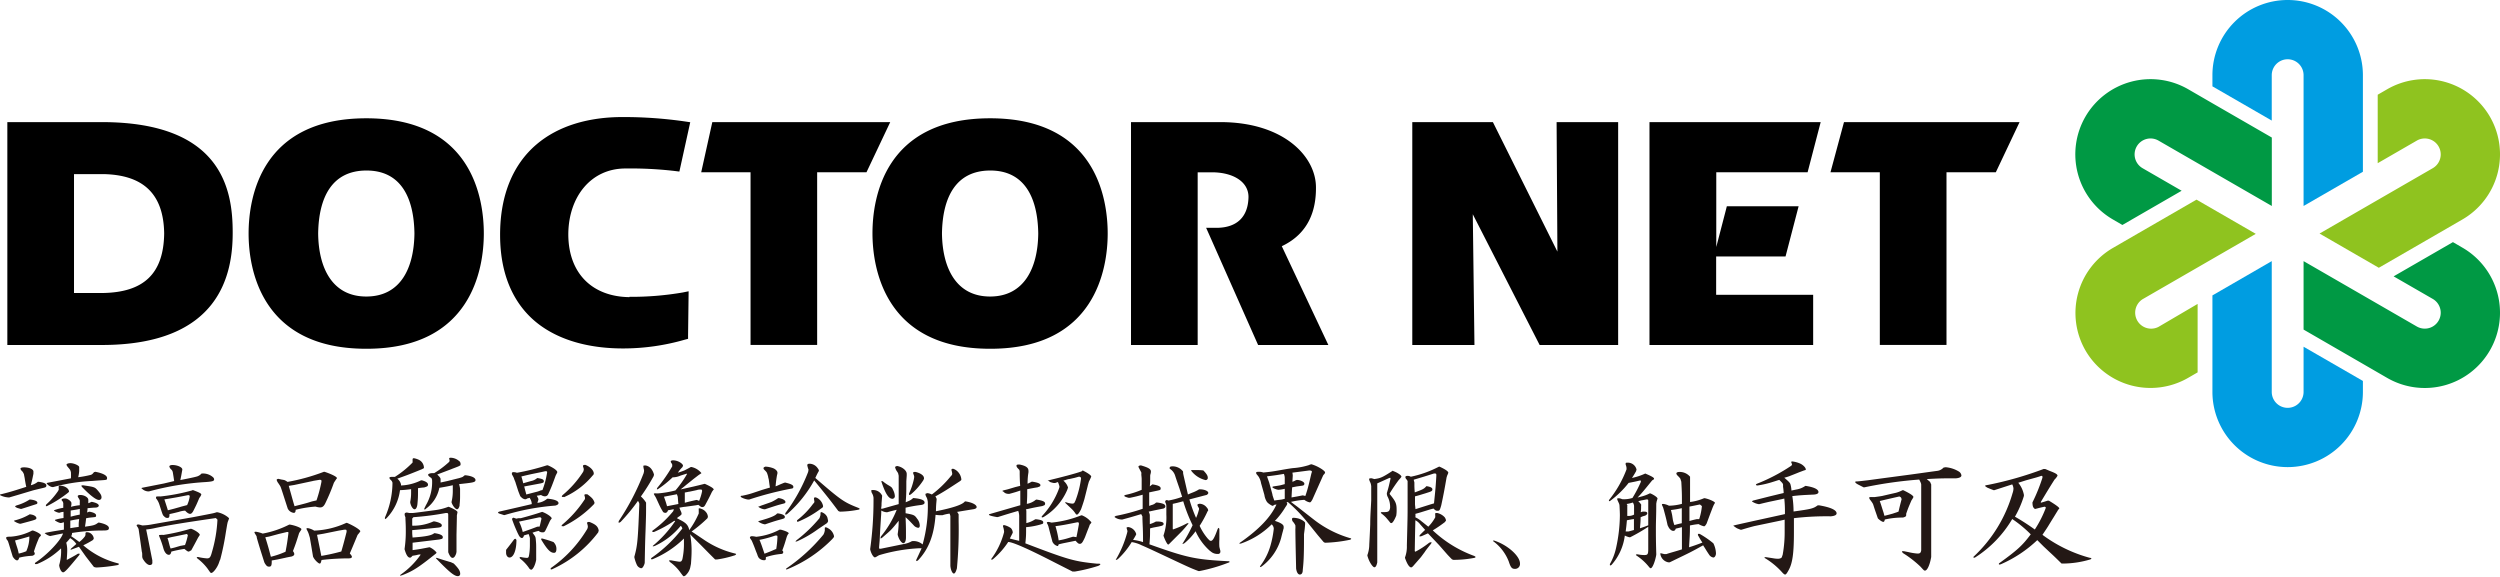
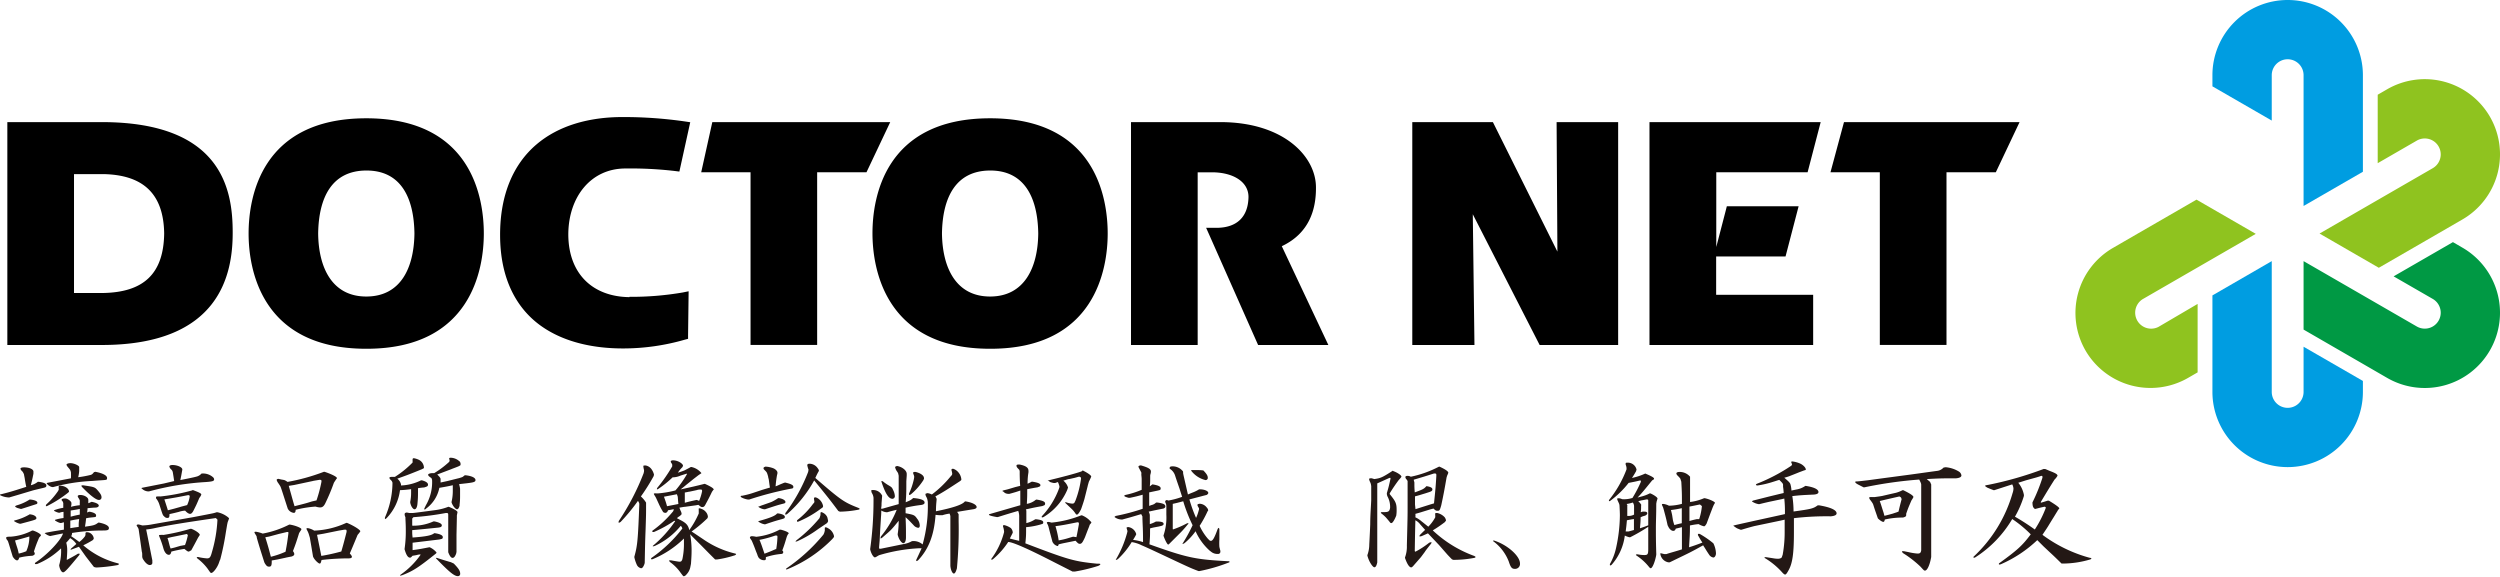
<svg xmlns="http://www.w3.org/2000/svg" viewBox="0 0 405.37 93.48">
  <defs>
    <style>.cls-1{fill:#231815;}.cls-2{fill:#009de1;}.cls-3{fill:#094;}.cls-4{fill:#8fc31f;}</style>
  </defs>
  <title>アセット 1ch</title>
  <g id="レイヤー_2" data-name="レイヤー 2">
    <g id="レイヤー_1-2" data-name="レイヤー 1">
      <path class="cls-1" d="M5.42,76.82c-.2,1-.24,1.14-.42,1.86a2.9,2.9,0,0,0,1.14-.56h.12c.88.12,1.26.3,1.26.6s-.2.32-.62.42c-.92.22-1.52.36-1.76.44L3,80.22l-1.5.44H1.4a3.4,3.4,0,0,1-1-.2c-.3-.12-.4-.16-.4-.22s.1-.1.26-.12c1.44-.36,2-.54,4-1.18-.08-.34-.12-.58-.14-.68l-.1-.6c0-.1-.08-.42-.14-.78l-.12-.24a1.14,1.14,0,0,0-.26-.32A.6.6,0,0,1,3.32,76c0-.14.22-.22.58-.22.84,0,1.52.3,1.52.68Zm.92,10.36c-.44,1.06-.5,1.22-.84,2.24a.83.83,0,0,1,.14.36c0,.14-.14.26-.42.34a10.83,10.83,0,0,0-2.1.3c-.1.34-.2.44-.36.44s-.44-.18-.7-.62l-.24-.78-.4-1.32-.12-.36a1.15,1.15,0,0,0-.16-.24A.57.57,0,0,1,1,87.22c0-.16.16-.2.74-.2a8.82,8.82,0,0,0,3.48-1h.12c.6.18,1.3.58,1.3.78,0,0,0,.06-.18.24ZM5,83.42c.5.06.9.32.9.58s-.06.26-2.54.92H3.2a2.85,2.85,0,0,1-.82-.36c-.1-.06-.12-.08-.12-.1a.44.44,0,0,1,.14-.08,8.92,8.92,0,0,0,2.44-1ZM4.72,87c-1.22.36-1.46.42-2.28.64.12.46.26.88.3,1s.14.44.16.52l.14.6a6.72,6.72,0,0,0,1.22-.38A5.66,5.66,0,0,0,4.76,87Zm.18-6c.68.06,1.16.26,1.16.5s-.12.22-.34.3c-1.08.34-1.22.4-2.26.72h-.1l-.5-.14c-.26-.1-.4-.2-.4-.26s.06-.1.26-.18a7.78,7.78,0,0,0,2.08-.94Zm6.6,1.18a8.69,8.69,0,0,1,1.44-.26,4.88,4.88,0,0,1,0-.52v-.22c0-.06-.06-.2-.16-.36a.93.93,0,0,1-.18-.36c0-.12.16-.2.42-.2.66,0,1.34.42,1.3.82l0,.44,0,.08a5.44,5.44,0,0,0,.5-.22h.1c.7.14,1.1.36,1.1.62a.32.32,0,0,1-.22.24c-.14.06-.14.06-.68.08l-.92.08a4.7,4.7,0,0,1-.08.7l.3-.12h.16c.7.14,1,.34,1,.6s-.1.24-.32.28c0,0,0,0-.6.06a5.63,5.63,0,0,0-.7.12c-.06.64-.08.74-.18,1.36,1.42-.2,1.6-.24,2.16-.66l.14,0c1,.2,1.58.52,1.58.88s-.28.4-1.08.4a31.08,31.08,0,0,0-4.9.4.85.85,0,0,1-.14.52c.62.42.7.48,1.32.94a4.25,4.25,0,0,0,.9-.9l.1-.22c0-.12,0-.22,0-.26s0-.2.2-.2a1.06,1.06,0,0,1,.84.36,1.1,1.1,0,0,1,.3.62.28.28,0,0,1-.06.18l-.1.12a14.94,14.94,0,0,1-1.54.84,13.65,13.65,0,0,0,5.62,2.92c.1,0,.16.1.16.14s-.12.14-.28.16a26.57,26.57,0,0,1-3.36.38,1.3,1.3,0,0,1-.42-.1l-1.3-1.68L12.8,88.66l-.6.22-.54.2a.52.52,0,0,1-.22.06,0,0,0,0,1,0,0,.35.35,0,0,1,.12-.22c.38-.32.44-.38.82-.72a3.3,3.3,0,0,0-1-.94c-.28.34-.32.4-.64.74a4.38,4.38,0,0,1,.16,1.1c0,.24,0,.68-.08,1.66l.08,0,.44-.24.3-.16c.54-.3.58-.32,1-.58a1,1,0,0,1,.22,0,.05.05,0,0,1,.06.06.45.45,0,0,1-.1.2c-1.84,2.24-2.32,2.76-2.58,2.76s-.54-.46-.64-1.08v-.1a8.23,8.23,0,0,0,.3-2.7A12.3,12.3,0,0,1,6,91.46a1.38,1.38,0,0,1-.26,0c-.06,0-.08,0-.08-.06a.4.4,0,0,1,.06-.16c2-1.32,4.16-3.64,4.5-4.74-1,.18-1.1.22-2.1.42a2.56,2.56,0,0,1-.5-.2L7.3,86.5l-.06-.06,0,0s0,0,.2-.06c1.34-.26,1.54-.28,2.92-.5v-1.2l-.42.12H9.76A2.63,2.63,0,0,1,9,84.44c-.06,0-.08-.06-.08-.1s0-.06.24-.12A6.73,6.73,0,0,1,10.3,84V83a1.84,1.84,0,0,0-.64.14H9.54a2.42,2.42,0,0,1-.68-.26c-.06,0-.1-.08-.1-.1s.06-.08.34-.16a7,7,0,0,1,1.16-.28l0-.48,0-.26a1,1,0,0,0-.08-.26L10,81.12A.51.51,0,0,1,10,81c0-.1.26-.18.58-.18s.94.4,1,.72l0,.3ZM11,79.92A19.41,19.41,0,0,1,7.74,82a.57.57,0,0,1-.24.08.05.05,0,0,1-.06-.06.38.38,0,0,1,.08-.24A11.93,11.93,0,0,0,9.4,79.64l.12-.22a.22.22,0,0,0,0-.12l0-.16a1.93,1.93,0,0,1,0-.24c0-.1.08-.14.28-.14.68,0,1.38.46,1.38.92a.12.12,0,0,1,0,.08ZM7.58,78.34s0,0,.14-.06l3.78-.72a8.7,8.7,0,0,0,0-1l-.06-.2a1.05,1.05,0,0,0-.2-.34l-.28-.34a.89.89,0,0,1-.18-.32c0-.14.28-.26.64-.26.56,0,1.42.38,1.42.64,0,0,0,.16,0,.34l0,.3a6,6,0,0,1-.16,1A17.14,17.14,0,0,0,14.72,77c.22-.08.28-.14.52-.44l.22-.06c1.16.22,1.9.58,1.9,1s0,.28-2.32.48a29.08,29.08,0,0,0-6.42,1H8.46a1.57,1.57,0,0,1-.8-.48s-.1-.08-.08-.08Zm3.82,7.3c.62-.1.72-.12,1.36-.2,0-.6,0-.66.08-1.28-.68.1-.78.12-1.44.26v1.22Zm1.54-3.12c-.56.12-.7.14-1.48.26,0,.48,0,.54,0,1,.68-.18.78-.2,1.48-.34l0-.46Zm.26-3.74c0-.06.06-.08.16-.08a.77.77,0,0,1,.18,0c1.78.26,1.84.28,2.32.84s.6.8.6,1.1a.4.4,0,0,1-.46.42c-.42,0-1.46-.8-2.6-2A.58.58,0,0,1,13.2,78.78Z" />
      <path class="cls-1" d="M35,84c-5.5.8-7.5,1.14-9.66,1.58a12.8,12.8,0,0,1-1.64.28c.32,1.52.54,2.7,1,5l0,.22a.83.83,0,0,1,0,.2c0,.2-.16.34-.42.34s-.66-.28-1-.82a1,1,0,0,1-.22-.56c0-.4,0-.64-.06-.76l-.28-2-.24-1.66a1.37,1.37,0,0,0-.2-.4c-.12-.18-.12-.18-.12-.24s.08-.14.3-.14a4.34,4.34,0,0,1,.6.16A9.85,9.85,0,0,0,24.8,85l6.5-1.14c2-.38,3-.58,3.18-.62a4.73,4.73,0,0,0,.64-.18h.14a4.08,4.08,0,0,1,1.7.8c.12.1.2.2.18.22l-.22.58-.08.36-.2,1.18a42.07,42.07,0,0,1-.92,4.5l-.08.16-.14.4c-.26.76-.92,1.64-1.24,1.64-.12,0-.12,0-.62-.72a8.26,8.26,0,0,0-1.6-1.6.6.6,0,0,1-.14-.18c0-.06.08-.08.24-.08a8.83,8.83,0,0,0,1.42.22c.44,0,.58-.18.8-1a22.38,22.38,0,0,0,.9-5.28Zm-5.5-7.5c-.1.58-.12.68-.26,1.34l1-.2c1.1-.22,1.58-.34,1.76-.4a1.61,1.61,0,0,0,.68-.46l.1,0a2.43,2.43,0,0,1,1.78.62.49.49,0,0,1,.16.32c0,.28-.24.36-1.32.44a45.23,45.23,0,0,0-9.24,1.52H24a1.56,1.56,0,0,1-1-.46c-.06-.06-.08-.06-.08-.08s0,0,.18-.06l3.46-.68L28.24,78c-.1-.7-.12-.8-.22-1.42l-.06-.2a1,1,0,0,0-.22-.28.91.91,0,0,1-.28-.46c0-.14.2-.24.5-.24.8,0,1.6.36,1.6.72a.15.15,0,0,1,0,.06Zm1.72,2.94c1.18.44,1.42.58,1.42.76a1.7,1.7,0,0,1-.32.54c-.42,1-.48,1.14-1,2.16-.18.3-.32.42-.5.42s-.46-.14-.8-.52A3.78,3.78,0,0,0,29,83c-.56.14-.7.18-1.52.36,0,.5-.06.62-.34.62s-.38-.1-.66-.38l-.12-.22-.16-.46-.36-1.12a3,3,0,0,0-.54-1,.45.45,0,0,1,0-.14c0-.1,0-.14.22-.16a1.43,1.43,0,0,1,.26,0,1.25,1.25,0,0,1,.24,0,31.59,31.59,0,0,0,5.2-1Zm-.34,9.86a.71.71,0,0,1-.32.14c-.1,0-.28-.12-.66-.44a21.22,21.22,0,0,0-2.12.44c-.06.36-.2.52-.4.52-.38,0-.72-.42-.9-1.1a16.15,16.15,0,0,0-.58-1.7,1.69,1.69,0,0,1-.12-.34c0-.06.08-.08.24-.08a2,2,0,0,1,.48,0,32.12,32.12,0,0,0,4.38-1l.14,0c.68.26,1.38.74,1.38,1,0,0,0,0-.26.4l-.12.22c-.42.8-.5.94-1,1.86ZM26.66,81c.1.3.3.88.56,1.74,1.06-.26,1.08-.28,1.88-.5l.32-.1.92-.24a4.73,4.73,0,0,0,.42-1.4c0-.18-.06-.18-.24-.22-1.82.36-2.08.4-3.88.7Zm3.64,5.58-1.74.36-.7.14-.7.16c.08.26.14.44.16.52l.14.54a6.3,6.3,0,0,0,.2.64c.46-.1.9-.22,1-.26l.62-.18c.1,0,.4-.08.72-.12a9.3,9.3,0,0,0,.46-1.62Z" />
      <path class="cls-1" d="M41.6,86.94s-.12-.2-.28-.46a.46.46,0,0,1-.06-.18c0-.06.08-.08.26-.08a5.45,5.45,0,0,1,1.08.3,15.67,15.67,0,0,0,4.3-1.46H47c.88.14,1.88.54,1.88.76,0,0,0,0-.12.22l-.1.14-.16.26c-.46,1.46-.52,1.68-1,2.92a.93.93,0,0,1,.22.46c0,.2-.14.32-.44.42-.46.08-.94.18-1,.2l-1.3.28-.92.16,0,.2c0,.62-.1.8-.42.8s-.44-.14-.7-.54l-.08-.16c-.6-1.9-.7-2.18-1.2-3.9Zm5.16-.56c0-.12,0-.12-.22-.12l-1.34.32L43.64,87l-.62.12c.5,1.6.56,1.86.9,3.16a13.71,13.71,0,0,0,2.38-.82c.22-1.16.3-1.66.46-2.94Zm7.38-8.1a31.79,31.79,0,0,1-1.42,3.38c-.24.46-.46.62-.84.62a2.86,2.86,0,0,1-.72-.14,18.85,18.85,0,0,0-3.22.52c0,.34-.1.5-.3.5a1.26,1.26,0,0,1-.88-.52l-.1-.16-.24-.74-.58-1.8c-.1-.3-.22-.68-.34-1l-.16-.28s-.1-.14-.2-.3a1.48,1.48,0,0,1-.28-.54c0-.08.08-.14.26-.18l.54.12a4,4,0,0,1,.5.1,3.05,3.05,0,0,1,.46.28,32.45,32.45,0,0,0,5.9-1.64h.1c1,.32,2,.8,2,1s0,0-.18.32l-.1.14Zm-2.82,2.86a22,22,0,0,0,.8-3,.88.88,0,0,0,0-.2c0-.1-.1-.14-.3-.14-.58.1-1,.16-1.12.2l-3,.64-.88.14.4,1.42c.18.66.36,1.3.54,1.88,1.42-.36,1.74-.44,2.26-.6l.58-.18Zm-1.2,5.64a3.45,3.45,0,0,0-.36-.86.53.53,0,0,1-.06-.2c0-.06,0-.08.24-.08a2.88,2.88,0,0,1,1,.4,13.73,13.73,0,0,0,5.22-1.26h.1c1.14.48,2.16,1.14,2.16,1.36a.22.22,0,0,1-.06.12c-.08.1-.14.2-.2.26l-.18.22c-.7,1.7-1.1,2.64-1.26,3,.26.3.34.44.34.56s-.14.24-.5.24a38.37,38.37,0,0,0-4.42.26c-.12.48-.16.58-.32.58s-.76-.52-1-1l-.06-.12-.28-1.68-.24-1.4Zm1.3,0,.38,1.86.3,1.5a31.3,31.3,0,0,0,3.24-.72c.14-.44.44-1.5.86-3.18,0-.34,0-.36-.34-.36l-.94.16-2.46.5-1.06.18Z" />
      <path class="cls-1" d="M68.42,76.08c-2.44,1-2.7,1.06-4,1.54a1.61,1.61,0,0,1,.6.92v.18a8,8,0,0,0,3.26-.84h.12c.68.18,1,.42,1,.7s-.18.32-.62.46a9.32,9.32,0,0,0-1,.12c0,1.36,0,1.6-.1,2.62-.06.5-.24.8-.46.8s-.56-.4-.7-1.06v-.16a7.27,7.27,0,0,0,.14-1.44c0-.12,0-.34,0-.6-.84.1-1,.12-1.8.16A8,8,0,0,1,62.7,84c-.1.1-.24.18-.28.16s0,0,0-.06a.88.88,0,0,1,0-.2,14.06,14.06,0,0,0,1.22-5.64l-.08-.2a1.45,1.45,0,0,0-.22-.26.58.58,0,0,1-.2-.32c0-.1.16-.16.46-.16.12,0,.22,0,.44,0a15.79,15.79,0,0,0,2.7-2.16L66.9,75a1.41,1.41,0,0,0,0-.24l0-.26c0-.14.08-.2.22-.2a3,3,0,0,1,.88.3,1.48,1.48,0,0,1,.74,1.2c0,.08,0,.12-.06.14Zm-1.58,8v1.16a7.92,7.92,0,0,0,3.46-.7l.12,0c.8.16,1.22.38,1.22.64s-.24.34-.68.38c-1.36.14-3.12.32-4.12.4,0,.56,0,.64.06,1.2,2.18-.16,3.08-.34,3.5-.7h.14c.86.14,1.26.34,1.26.64s-.18.28-.58.38L66.9,88c0,.58,0,.58,0,1.2.74-.1.88-.12,1.44-.22l1.26-.24h.08a3.15,3.15,0,0,1,1.1.84.28.28,0,0,1-.1.18C67.88,92,67,92.58,65.24,93.26a1.62,1.62,0,0,1-.38.08,0,0,0,0,1,0,0s0-.08.1-.16a13,13,0,0,0,3.22-3.2l0-.08c-.06,0-.28,0-.7.12l-.6.1c-.2.24-.28.3-.4.3-.34,0-.62-.44-.88-1.36V89a19,19,0,0,0,.2-2.78c0-.54,0-1-.06-2.1l0-.24a3,3,0,0,1-.12-.36.58.58,0,0,1,0-.18c0-.14.1-.2.34-.24l.4.08c.22,0,.42,0,.54,0s.24,0,3.78-.48a8.91,8.91,0,0,0,2-.52h.1c.84.34,1.44.7,1.4.88l-.1.52,0,.3-.06,2.86,0,2.76-.06.28c-.18.48-.36.68-.58.68s-.46-.28-.7-.92l0-.28V88l0-2.6V83.62c0-.4,0-.44-.38-.44a45.81,45.81,0,0,1-5.26.68Zm7.5-8.46c-.58.24-1,.38-1.12.44l-1.48.56-.84.32c.46.46.54.58.54.78l0,.44,0,.08L72.54,78l1.6-.4a5.24,5.24,0,0,0,.86-.26,3.75,3.75,0,0,0,.36-.28h.1c1,.1,1.64.4,1.64.78s-.44.42-2.66.66a5.48,5.48,0,0,1,.16.74c0,.5,0,.82,0,1.1,0,.44,0,.8-.08,1.52V82c-.1.36-.24.58-.42.58s-.64-.42-.88-1.1v-.12a7.45,7.45,0,0,0,.2-1.78c0-.18,0-.42,0-.9-1,.22-1.14.24-2.18.42a5.51,5.51,0,0,1-2.14,3.36.44.44,0,0,1-.24.16c-.06,0-.06,0-.06-.16l.26-.54a7.39,7.39,0,0,0,1-4.12l-.1-.28c-.38-.24-.54-.4-.54-.54s.34-.26.66-.26l.32,0a15.13,15.13,0,0,0,2.38-1.78l.12-.16s0,0,0-.08a.88.88,0,0,0-.06-.28.18.18,0,0,1,0-.1c0-.06.08-.1.26-.1a2.13,2.13,0,0,1,1.3.5.58.58,0,0,1,.28.52c0,.12,0,.2-.08.24Zm-.72,15.8c.74.76,1,1.16,1,1.62a.36.36,0,0,1-.38.38c-.58,0-1.36-.64-3.42-2.76a.45.45,0,0,1-.14-.2s0,0,.08,0a.62.62,0,0,1,.26.06l.94.3,1,.3c.1,0,.36.14.66.28Z" />
-       <path class="cls-1" d="M88.8,75.44c.84.34,1.56.84,1.56,1.1,0,.08,0,.08-.16.38l-.1.2c-.52,1.44-.74,2-1.14,2.86-.14.36-.32.5-.64.5a1.29,1.29,0,0,1-.6-.22,4.89,4.89,0,0,1-.68.12c.24.44.26.5.26.6s-.06.2-.16.56a2.87,2.87,0,0,0,1.52-.62l.1-.06c1.16.1,1.8.36,1.8.72,0,.18-.16.3-.52.4a38.45,38.45,0,0,0-8.22,1.54h-.1l-.5-.16c-.28-.08-.46-.16-.46-.24s.06-.1.18-.16c3.14-.72,3.6-.82,5.28-1.22a1.43,1.43,0,0,0-.12-.6c0-.06-.06-.14-.12-.24l-.08-.18-.4.1a.64.64,0,0,1-.34.14,1.07,1.07,0,0,1-.64-.34l-.16-.16c-.18-.46-.32-.8-.36-.94l-.4-1.24c0-.08-.12-.3-.24-.64a1.39,1.39,0,0,0-.1-.26l-.16-.3a.87.87,0,0,1-.1-.2c0-.26,0-.28.22-.32a1.58,1.58,0,0,1,.6.1,36.91,36.91,0,0,0,4.82-1.2ZM82.12,89.08c.58-.74.68-.86,1.24-1.62a.56.56,0,0,1,.18-.1c.06,0,.12.06.2.2,0,1.7-.48,2.84-1.12,2.84-.32,0-.56-.34-.56-.76,0-.12,0-.3,0-.48ZM87.92,83c.74.26,1.54.82,1.54,1.06,0,0,0,0-.22.3l-.08.14c-.26.56-.32.7-.7,1.48-.16.3-.24.34-.52.34a.89.89,0,0,1-.6-.24,8,8,0,0,0-1,.3c.48.62.5.66.54,1.14s.06.64.06,1.26v2c-.16.88-.54,1.6-.82,1.6a.58.58,0,0,1-.28-.18,6.74,6.74,0,0,0-1.5-1.62.56.56,0,0,1-.1-.18s.08-.08.2-.08a5.85,5.85,0,0,0,1,.14.28.28,0,0,0,.3-.24l.06-.28a9.31,9.31,0,0,0,.12-1.52c0-.26,0-.66,0-1.18a4.83,4.83,0,0,0-.2-.64c-.38.1-.44.12-.76.22-.08.3-.2.42-.34.42s-.36-.16-.5-.44l-.2-.4c-.36-.8-.54-1.22-.88-2.16,0-.18,0-.2.22-.3l.46.16a3.45,3.45,0,0,1,.42-.08l.32,0c1.06-.28,2.18-.6,3.38-1Zm-.42,2.38c.14-.56.16-.66.3-1.28-.08-.2-.1-.22-.36-.22l-3.28.7a7.61,7.61,0,0,1,.6,1.68c1.26-.44,1.54-.54,2.36-.86Zm.2-5.86a1.22,1.22,0,0,1,.26-.06,13.72,13.72,0,0,0,.76-2.9c-.06-.16-.08-.16-.28-.16l-.72.16-1.56.32c-.26.06-.82.18-1.62.38.16.52.18.6.3,1.1L86.1,78a2.07,2.07,0,0,0,1-.48h.08c.76.12,1,.24,1,.5s-.14.26-.5.36L85,78.88c.16.64.18.7.34,1.3l1.54-.4a3.56,3.56,0,0,0,.78-.26ZM89.84,88a1.45,1.45,0,0,1,.38,1c0,.42-.12.64-.38.64-.6,0-1.1-.52-2.08-2.14a.3.3,0,0,1,0-.12c0-.06,0-.06.18-.06.84.24,1,.28,1.82.58ZM97,86.32a19.35,19.35,0,0,1-7.38,5.94.76.76,0,0,1-.26.08.05.05,0,0,1-.06-.06.47.47,0,0,1,0-.16,20.49,20.49,0,0,0,5.82-6.18,1,1,0,0,0,.2-.56,1.71,1.71,0,0,0-.12-.5c0-.18.06-.24.16-.24a1.2,1.2,0,0,1,.24,0c1,.4,1.36.72,1.48,1.38Zm-5.66-1a.83.83,0,0,1-.2,0c-.06,0-.08,0-.08-.06a.41.41,0,0,1,.1-.18,18.63,18.63,0,0,0,3.58-4,.45.45,0,0,0,.12-.3,1.26,1.26,0,0,0-.1-.44c0-.16.06-.2.2-.2l.26,0a5.71,5.71,0,0,1,.74.6,1.81,1.81,0,0,1,.44.76.48.48,0,0,1-.08.24A17.32,17.32,0,0,1,91.34,85.36Zm.1-4.74-.26,0c-.06,0-.08,0-.08-.06a.5.5,0,0,1,.1-.22,16.46,16.46,0,0,0,3.36-3.8,1.33,1.33,0,0,0,.1-.38,1.27,1.27,0,0,0-.12-.44c0-.26,0-.3.38-.3.78.3,1.36.9,1.36,1.4a.41.41,0,0,1-.18.32A12.61,12.61,0,0,1,91.44,80.62Z" />
      <path class="cls-1" d="M104.5,91.44c-.18.48-.34.7-.56.7a1,1,0,0,1-.68-.56,5.94,5.94,0,0,1-.4-1.2v-.12c.5-1.8.58-2.64.8-8.4l0-.2a1.2,1.2,0,0,0-.22-.44,29.58,29.58,0,0,1-2.8,3.4.71.71,0,0,1-.28.14s-.06,0-.06-.08a.53.53,0,0,1,.06-.24,39.23,39.23,0,0,0,4-7.7l.06-.26a.2.2,0,0,0,0-.08.51.51,0,0,0,0-.22,3.49,3.49,0,0,1-.1-.52c0-.14,0-.18.16-.18a1.2,1.2,0,0,1,.24,0,1.5,1.5,0,0,1,.92.6,2.5,2.5,0,0,1,.4.86V77l-.06.22a32.33,32.33,0,0,1-2.06,3.28,4.58,4.58,0,0,1,.84,1v.38c0,1.52,0,1.54-.08,4-.08,2.16-.08,2.24-.14,5.38Zm7.6-15.72a2.84,2.84,0,0,1,1.64,1l-.5.34-.78.6-1.24,1c-.06.06-.46.38-.86.7,1.9-.42,2.44-.54,3.86-.9h.08c1,.44,1.42.74,1.42.9s0,0-.1.14-.16.22-.2.3c-.38.8-.54,1.1-1.08,2.1-.14.24-.26.32-.46.32s-.26-.06-.64-.36c-.32.06-.54.1-.6.1l-1.58.22c-.14,0-.46.06-.9.14.1.26.14.36.2.5a1.26,1.26,0,0,1,.16.48.22.22,0,0,1-.08.18l-.22.2a2.48,2.48,0,0,0-.46.34l.56.3c.86.44,1.18.76,1.38,1.38l.06.26a14,14,0,0,0,1.54-2.7l0-.2v-.3a1.55,1.55,0,0,1,0-.26c0-.06,0-.08.1-.08a.6.6,0,0,1,.24.06,1.67,1.67,0,0,1,.82.54,1.32,1.32,0,0,1,.32.72.2.2,0,0,1,0,.08l-.06.2a21.07,21.07,0,0,1-2.58,2.16l.58.38,1.4.94a15.2,15.2,0,0,0,5.1,2.26c.08,0,.14.1.14.12s-.16.18-.4.22a16.46,16.46,0,0,1-2.72.62l-.28,0-1-1-1.26-1.28-1.3-1.3c-.1-.1-.38-.38-.5-.52a14.24,14.24,0,0,1,.24,2.52c0,.48,0,.94-.1,2.28l-.08.4a2.43,2.43,0,0,1-.66,1.34.75.75,0,0,1-.4.28c-.1,0-.12,0-.56-.6a7.17,7.17,0,0,0-1.64-1.66c-.12-.1-.2-.2-.2-.26s0-.06.12-.06a.75.75,0,0,1,.2,0c.66.12.76.14,1.3.22.34,0,.38-.06.52-.38a11.55,11.55,0,0,0,.26-2.38c0-.22,0-.58,0-1a15.94,15.94,0,0,1-5.1,3.36.5.5,0,0,1-.16,0c-.06,0-.08,0-.08-.06a.36.36,0,0,1,.08-.16,22.35,22.35,0,0,0,5-4.76.81.81,0,0,0-.26-.44,11.79,11.79,0,0,1-4.2,3.26,1.8,1.8,0,0,1-.32.08,0,0,0,0,1,0,0,.34.34,0,0,1,0-.1,18.79,18.79,0,0,0,3.62-4l-.14-.06a18.8,18.8,0,0,1-3.3,1.82.62.62,0,0,1-.18,0c-.06,0-.08,0-.08-.06a.82.82,0,0,1,0-.14,17.28,17.28,0,0,0,3.34-3.12.62.62,0,0,0,.12-.38c-.42.1-.5.1-.92.18-.08.26-.24.42-.44.42a.63.63,0,0,1-.36-.14l-.08-.14a10.6,10.6,0,0,1-.6-1.14l-.46-1-.1-.18a2.33,2.33,0,0,0-.16-.26.83.83,0,0,1-.1-.22c0-.06.06-.08.14-.08a1,1,0,0,1,.22,0l.36,0a16.22,16.22,0,0,0,2.78-.48,16.52,16.52,0,0,0,1.88-2.66l-.06-.06c-.44.14-.82.26-1,.32a3.22,3.22,0,0,1-1.28.28,16.44,16.44,0,0,1-2.3,1.86.55.55,0,0,1-.24.1s0,0,0-.06a.39.39,0,0,1,.06-.2A25.33,25.33,0,0,0,109,75.62l0-.26s0-.1-.14-.28a.61.61,0,0,1-.1-.26c0-.08.08-.14.3-.18a2.27,2.27,0,0,1,1.34.42c.22.16.34.32.34.44a.07.07,0,0,1,0,.06l-.1.2a5.12,5.12,0,0,0-.72.88,10.07,10.07,0,0,0,1.1-.38c.76-.4.94-.5,1-.54Zm-2.26,4.66-.08-.24-2.1.4c.26.74.3.84.5,1.54l1.14-.22.7-.14c-.06-.54-.06-.62-.1-1.16Zm3.1.68a1.81,1.81,0,0,1,.42.16,8.1,8.1,0,0,0,.48-1.54c0-.28,0-.3-.32-.3s-.5.08-.58.1l-1.12.24c-.12,0-.38.08-.78.14,0,.82,0,.92,0,1.66.84-.22,1-.26,1.82-.44Z" />
      <path class="cls-1" d="M127.3,78.24c1,.24,1.34.42,1.34.7s-.18.26-.5.32A54.14,54.14,0,0,0,121.48,81l-.18,0c-.52-.06-1.24-.36-1.2-.5s.1-.1.26-.12a13.74,13.74,0,0,0,2-.54l1.2-.4c.2-.06.64-.2,1.28-.38-.1-.62-.1-.7-.18-1.28l-.1-.4c0-.12-.08-.34-.12-.48-.12-.34-.12-.34-.54-.76a.32.32,0,0,1-.1-.22c0-.12.12-.2.34-.26a4.24,4.24,0,0,1,1.28.28c.36.16.64.46.64.68A.9.9,0,0,1,126,77a18.15,18.15,0,0,0-.24,1.86,4.47,4.47,0,0,0,.44-.18l.36-.16.54-.22Zm-.7,7.64c.76.2,1.28.44,1.28.58s0,0-.18.28l-.12.28c-.34,1.12-.38,1.3-.74,2.24.12.1.16.16.16.28s-.1.28-.3.28a11,11,0,0,0-2.52.52,1.15,1.15,0,0,1,0,.24c0,.18-.08.26-.26.26a1.16,1.16,0,0,1-.86-.36l-.1-.14-.14-.32c0-.08-.16-.42-.34-.9-.06-.18-.26-.7-.5-1.26l-.1-.22c-.28-.4-.28-.4-.28-.5s.1-.16.28-.2a4.13,4.13,0,0,1,.74.1,10.37,10.37,0,0,0,3.8-1.16Zm-.36-5.12c.64.08,1.12.36,1.12.64,0,.12-.1.22-.32.26-.92.24-1,.26-3,.92h-.1a1.9,1.9,0,0,1-1-.42l.24-.08a5.38,5.38,0,0,1,.54-.2c.78-.28,1.32-.46,1.44-.52a8.26,8.26,0,0,0,1-.58Zm-.14,2.48c.7.08,1.16.3,1.16.56s-.14.26-.42.36c-.94.26-1,.26-2.78.86H124a2.46,2.46,0,0,1-1.08-.48l.28-.1c1.72-.48,2.52-.82,2.78-1.16Zm-2.86,4.5c.26.68.26.68.42,1.16l.3.88.58-.22c.52-.2.64-.26,1.24-.52h.08a14.62,14.62,0,0,0,.2-1.9c0-.24,0-.3-.2-.3a.56.56,0,0,0-.16,0,18.22,18.22,0,0,1-2.56.7Zm7.86-11.58a4.43,4.43,0,0,1-.2-.7c0-.18.1-.26.28-.26a1,1,0,0,1,.22,0,1.64,1.64,0,0,1,1.2.74.73.73,0,0,1,.18.36.07.07,0,0,1,0,.06l-.16.28c-.2.38-.22.44-.42.86,4.2,3.64,4.62,3.92,7,4.86.12.06.2.12.2.16s-.12.12-.28.14a17.42,17.42,0,0,1-2.72.3.65.65,0,0,1-.48-.12c-1.32-1.76-1.68-2.22-3.9-4.94a20.06,20.06,0,0,1-4.32,5.4.88.88,0,0,1-.3.16s-.06,0-.06-.08a.74.74,0,0,1,0-.18,27.64,27.64,0,0,0,3.7-6.68Zm2.54,10.26.1-.36v-.3c0-.2,0-.26.14-.26a.75.75,0,0,1,.36.14,1.86,1.86,0,0,1,1,1.32.55.55,0,0,1-.16.3l-.16.18a21.6,21.6,0,0,1-7.3,4.88.25.25,0,0,1-.12,0s-.06,0-.06,0,0-.08.08-.16a28.61,28.61,0,0,0,6-5.48Zm-.66-2.7a1,1,0,0,0,.06-.44q0-.24.12-.24a.79.79,0,0,1,.28.1,1.47,1.47,0,0,1,.7.72,6.23,6.23,0,0,1,.14.62.69.69,0,0,1-.24.38l-1.34.9a18.51,18.51,0,0,1-3.42,2,.79.79,0,0,1-.28.06,0,0,0,0,1,0,0q0-.09.18-.24a23.2,23.2,0,0,0,3.7-3.56Zm-1-2.18.08-.14c-.08-.56-.08-.56-.08-.58s.06-.18.16-.18a.9.9,0,0,1,.32.08,1.87,1.87,0,0,1,1,1.34c0,.16-.08.26-.3.38a16.92,16.92,0,0,1-3.62,2.1.53.53,0,0,1-.24.06s-.06,0-.06-.08a.62.62,0,0,1,0-.16,13,13,0,0,0,2.58-2.64Z" />
      <path class="cls-1" d="M145.64,76.78a1.41,1.41,0,0,0-.18-.32,1.82,1.82,0,0,1-.32-.7c0-.08.1-.14.32-.2.82.14,1.52.7,1.56,1.22a3.76,3.76,0,0,1,0,.38l-.06.86c0,1.72,0,2-.1,3.42l.42-.18a2.17,2.17,0,0,0,.78-.5h.1c1.22.12,1.76.34,1.76.74,0,.2-.18.32-.56.38a23,23,0,0,0-2.52.44v.3c0,.2,0,.28,0,.6,1.38.26,1.46.3,1.88.9a1.85,1.85,0,0,1,.42,1.08c0,.26-.08.38-.28.38a1.19,1.19,0,0,1-.74-.44c-.76-.8-.76-.8-1.28-1.28.06,1.62.06,1.72.06,3.16v.14c0,.56-.18.92-.42.92s-.7-.5-.92-1.36v-.14a13.35,13.35,0,0,0,.16-2.14c-.62.78-.88,1.08-1.16,1.38s-.4.4-1.46,1.32a.76.76,0,0,1-.32.18s0,0,0-.08a.55.55,0,0,1,.08-.28,16.29,16.29,0,0,0,2.54-4.3c-.74.18-.84.2-1.54.4h-.1a1.94,1.94,0,0,1-.86-.28c0,.62-.06,1.1-.06,1.26l-.12,1.9-.08,1.54c0,.18-.06.7-.1,1.28,0,.2,0,.22.26.22l1.08-.22,1.56-.32,1.06-.22a3.84,3.84,0,0,0,1.38-.48l.08,0a2.21,2.21,0,0,1,1.64.54,23,23,0,0,0,.84-6.94l-.08-.4a2,2,0,0,0-.16-.38.92.92,0,0,1-.14-.42c0-.08,0-.08.32-.18a2.31,2.31,0,0,1,.72.22,17.21,17.21,0,0,0,3-2.88l.2-.22a.43.43,0,0,0,.1-.28,2.81,2.81,0,0,0-.12-.56v-.06a.15.15,0,0,1,.16-.16.5.5,0,0,1,.16,0,1.9,1.9,0,0,1,.9.7,2,2,0,0,1,.38,1,.19.19,0,0,1-.08.18l-.14.12c-2.14,1.4-2.6,1.7-4,2.48l.08.1.14.3c-.08.9-.1,1-.12,2,2.8-.56,4.32-1.08,4.7-1.6h.1c1.06.16,1.8.54,1.8.92,0,.16-.16.28-.48.34l-1.48.24-1.2.2.24.38,0,1.16a66.12,66.12,0,0,1-.28,7.62c-.16.56-.32.84-.5.84s-.48-.42-.56-1.24l0-.6v-1.3l0-4.54c0-.24,0-.72,0-1.56v-.1l-.12-.38a6,6,0,0,0-1.16.26h-.12c-.44,0-.52,0-1-.06-.24,3.32-1.12,5.56-2.84,7.38a.85.85,0,0,1-.24.12s-.06,0-.06-.18l.42-.9.46-1H149A27.44,27.44,0,0,0,142.62,90a1.94,1.94,0,0,0-.38.2,1.7,1.7,0,0,1-.36.18c-.26,0-.62-.6-.78-1.28V89a56.84,56.84,0,0,0,.54-7.8v-.46a1.75,1.75,0,0,0-.28-.82,1.09,1.09,0,0,1-.08-.34c0-.08,0-.12.16-.12a1,1,0,0,1,.22,0,1.58,1.58,0,0,1,1.38.92l-.1,1.24c0,.38,0,.44-.08.86l.24,0,1.26-.36,1.36-.38,0-1.6v-3Zm-2.7,1.32A.05.05,0,0,1,143,78a.44.44,0,0,1,.24.12,8.19,8.19,0,0,0,.68.48c.68.4.7.42.9.86a2.46,2.46,0,0,1,.28,1,.42.42,0,0,1-.38.42c-.6,0-1.1-.74-1.72-2.54A.69.69,0,0,1,142.94,78.1Zm5.3-.78a1.42,1.42,0,0,0-.16-.5,1,1,0,0,1,0-.18c0-.1.06-.12.38-.12.86.22,1.36.6,1.36,1a.22.22,0,0,1,0,.12l-.1.22a10.22,10.22,0,0,1-2,2.28.89.89,0,0,1-.24.12.07.07,0,0,1-.08-.08.5.5,0,0,1,0-.16,10.91,10.91,0,0,0,.8-2.4Z" />
      <path class="cls-1" d="M166.7,77a11.37,11.37,0,0,0-.08,1.44c.34-.16.38-.18.68-.34l.06,0c.94.14,1.34.32,1.34.56s-.14.22-.46.36c-.78.12-.9.16-1.68.3,0,1.1,0,1.26-.06,2.38a3,3,0,0,0,1.42-.64l.14-.06c1,.16,1.4.34,1.4.64s-.12.28-.46.42c-1.22.22-1.42.26-2.66.54l.08.2v.9c0,.44,0,.56,0,1.12a4.49,4.49,0,0,0,1.44-.62l.2,0c.8.1,1.1.24,1.1.5s-.12.24-.42.34a12.12,12.12,0,0,1-2.36.44c0,1.26,0,1.46-.12,2.62,7,2.68,7.94,2.94,11.62,3.3.36,0,.54,0,.54.08s-.18.24-.48.32a26.59,26.59,0,0,1-3.68.88,1.62,1.62,0,0,0-.34,0l-2.8-1.42c-4.38-2.26-6.94-3.38-7.64-3.38A12.9,12.9,0,0,1,161,90.68a1.26,1.26,0,0,1-.18.08c-.06,0-.08,0-.08-.14a12.43,12.43,0,0,0,2-4.08l.06-.22a.56.56,0,0,0,0-.22,3,3,0,0,0-.16-.72c0-.18,0-.22.1-.22a.44.44,0,0,1,.16,0,3.32,3.32,0,0,1,1,.46,1.14,1.14,0,0,1,.32.74l-.08.18-.4.78c.68.18.78.2,1.52.38,0-.92,0-1.34,0-1.86s0-1,0-2a2.48,2.48,0,0,0-.16-1c-1.5.44-1.7.5-3.3,1h-.18c-.9-.16-1.26-.28-1.26-.38s.06-.08.24-.14l4.84-1.4v-.82c0-.48,0-.74,0-1.56-.64.22-.82.28-1.78.54h-.14a1.23,1.23,0,0,1-.56-.14,2.28,2.28,0,0,1-.28-.24c-.08,0-.14-.08-.14-.1a.44.44,0,0,1,.14-.08c.4-.1.68-.16.8-.2l.94-.28c.18-.06.52-.14,1-.26-.06-.88-.06-1-.08-1.88v-.36a.72.72,0,0,0-.08-.38L165.1,76l-.16-.18a.56.56,0,0,1-.12-.3c0-.16.1-.2.5-.2,1,.2,1.44.5,1.44,1a1.76,1.76,0,0,1,0,.28Zm8.86-.72c.84.42,1.38.8,1.38,1a5.92,5.92,0,0,1-.28.62l-.1.2c-.1.36-.18.62-.2.74l-.52,2.06c-.06.22-.22.74-.5,1.54l-.08.2c-.3.56-.48.8-.64.8s-.2-.14-.32-.3a4.46,4.46,0,0,0-.66-.74l-.82-.78a.28.28,0,0,1-.12-.18s0,0,.16,0a3.43,3.43,0,0,0,1,.22.39.39,0,0,0,.42-.28l.1-.2a15.53,15.53,0,0,0,.9-3.52.45.45,0,0,0,0-.14c0-.12-.08-.16-.3-.24l-.72.2-.9.2c-.16,0-.48.12-.94.26a2.23,2.23,0,0,1,.76,1.12l-.14.4a9.46,9.46,0,0,1-3.8,4.36.54.54,0,0,1-.26.08.05.05,0,0,1-.06-.06.28.28,0,0,1,0-.12,13.12,13.12,0,0,0,2.78-4.46l.08-.24a.74.74,0,0,0,0-.18,3.91,3.91,0,0,0-.24-.68l-.46.16h-.2a3,3,0,0,1-.54-.14s-.08,0-.16-.1l-.18-.12-.14-.08s-.06,0-.06,0l.08,0,.16,0c2.24-.54,4.22-1.06,5.32-1.44Zm-3.22,11.82-.68.16c-.06.22-.1.28-.18.28a1.2,1.2,0,0,1-.74-.54l-.08-.12c-.3-1.14-.34-1.26-.66-2.52l-.08-.22a1.76,1.76,0,0,0-.1-.2.75.75,0,0,1-.08-.22s.06-.08.16-.08a.83.83,0,0,1,.2,0l.42.1a17.63,17.63,0,0,0,4.8-1.18h.12a3.87,3.87,0,0,1,1.12.7c.4.4.4.4.4.46a.31.31,0,0,1-.06.12l-.2.24-.1.3-.24.6-.42,1.1a5.7,5.7,0,0,1-.28.58c-.18.36-.34.52-.56.52s-.32-.08-.7-.5l-.78.16Zm2.2-1c.2-.94.22-1.1.4-2.1,0-.26,0-.28-.22-.32-2,.4-2.28.46-3.58.64a15.28,15.28,0,0,1,.52,2.3,10.75,10.75,0,0,0,1.34-.3l1-.3Z" />
      <path class="cls-1" d="M186.86,78.54c.92.14,1.34.34,1.34.64s-.14.28-.44.36l-1.42.3c0,1.16,0,1.38,0,2.2.18-.08.36-.14.42-.16a1.41,1.41,0,0,0,.7-.4l.18,0c1,.14,1.32.3,1.32.64,0,.14-.08.24-.3.34-1.12.22-1.3.26-2.4.5a1.9,1.9,0,0,1,.18.54v.18c0,.62,0,.72,0,1.3a4.22,4.22,0,0,0,1-.42l.08,0c.86,0,1.16.12,1.16.4,0,.12-.1.22-.32.3l-.5.12-.64.12a7.12,7.12,0,0,0-.74.18c0,1.22,0,1.4-.1,2.58,6.1,2.18,7.42,2.46,12.74,2.74.14,0,.24,0,.24.08s0,.1-.14.14a27,27,0,0,1-4.74,1.38h-.14c-1.06-.4-1.42-.56-3.22-1.4-2.94-1.38-5-2.36-6-2.78a5.35,5.35,0,0,0-1.62-.52,12.6,12.6,0,0,1-2.24,2.76,1.15,1.15,0,0,1-.32.14,0,0,0,0,1,0,0,.12.12,0,0,1,0-.08,17.07,17.07,0,0,0,1.82-4.32l.06-.28-.16-.56s.14-.1.28-.1a1.56,1.56,0,0,1,1.3,1.16l-.1.22c-.18.32-.2.36-.42.7a8.24,8.24,0,0,1,1.62.36c0-2.22-.06-2.48-.1-3.94l0-.22-.2-.38c-1.6.48-1.88.56-3.06.88h-.1a1.93,1.93,0,0,1-1.18-.42l.2-.16a34,34,0,0,0,4.38-1.16c0-1.14,0-1.3,0-2.28-.9.24-1,.28-2.06.5H183c-.5-.14-.7-.24-.7-.32s.06-.08.16-.14a14.05,14.05,0,0,0,2.66-.84c0-.94,0-1.18,0-1.74q0-.18-.06-.72a1.35,1.35,0,0,0,0-.36c-.26-.48-.36-.68-.44-.84s.06-.28.38-.3c1.22.36,1.62.6,1.62,1a1.48,1.48,0,0,1-.06.38,1.23,1.23,0,0,0-.06.32l0,.42c0,.58,0,.66-.06,1.28ZM191.5,80c-.08-.24-.16-.5-.24-.76-.2-.58-.44-1.26-.7-2.06a2,2,0,0,0-.9-1.18c0-.28,0-.32.34-.38a2.13,2.13,0,0,1,1.72.7c.12.12.12.12.12.42l.06.3.72,3.14c.28-.12.36-.16.82-.34a5.67,5.67,0,0,0,1-.5l.08,0c.78,0,1.4.28,1.4.58,0,.12-.08.22-.28.34-.52.12-1.14.3-1.56.4l-1.22.32a23.16,23.16,0,0,0,1.08,3,6.7,6.7,0,0,0,.42-1.18l.06-.2a1.63,1.63,0,0,0,0-.18s0,0-.2-.34a1.08,1.08,0,0,1-.06-.2c0-.1.1-.16.36-.2a1.52,1.52,0,0,1,1.16.62.77.77,0,0,1,.22.42.07.07,0,0,1,0,.06l-.1.14a18.33,18.33,0,0,1-1.28,2.34,8.64,8.64,0,0,0,1.34,2.1l.2.2a.41.41,0,0,0,.28.14c.3,0,.58-.48,1.1-1.92.06-.1.12-.18.16-.18s.1.08.12.22V87.5a8.3,8.3,0,0,0,0,1.18s.06.26.16.64v.1a.36.36,0,0,1-.4.4,1.63,1.63,0,0,1-1-.28l-.34-.26a9.29,9.29,0,0,1-2.28-3.14,10,10,0,0,1-1.78,1.92,1.36,1.36,0,0,1-.34.16.07.07,0,0,1,0,0,.32.32,0,0,1,.06-.16,25.06,25.06,0,0,0,1.58-2.9,24.78,24.78,0,0,1-1.52-3.88c-.9.24-1.06.28-1.7.42,0,1.08,0,1.28,0,1.92,0,.44,0,1.16,0,2.06,0,.12,0,.16.06.16a14.76,14.76,0,0,0,2.28-1c.14,0,.2,0,.2.06s0,.06-.1.12a16.12,16.12,0,0,1-1.4,1.56l-1.6,1.6q-.12.12-.18.12c-.14,0-.5-.68-.76-1.42v-.06a9,9,0,0,0,.46-3.36c0-.2,0-.54,0-1l0-.42a1.3,1.3,0,0,0-.2-.64c.06-.26.08-.28.3-.32l.24.08a12.65,12.65,0,0,0,2.22-.6Zm3.64-3.7c.5.52.7.84.7,1.16a.35.35,0,0,1-.4.38,4.15,4.15,0,0,1-2.28-1.5.25.25,0,0,1,0-.12s0,0,.16,0l.74,0c.18,0,.58,0,1.06.06Z" />
-       <path class="cls-1" d="M206.62,81.86c-.12.1-.2.16-.28.16s-.7-.34-.92-.66a2.72,2.72,0,0,1-.4-1.1c-.18-.64-.36-1.28-.54-1.9a2.78,2.78,0,0,0-.36-1,1.19,1.19,0,0,0-.16-.22,2.12,2.12,0,0,0-.2-.24.49.49,0,0,1-.08-.24c0-.12.12-.16.44-.16a1.88,1.88,0,0,1,.72.12c1-.1,1.38-.14,2.72-.38,1-.18,2-.34,2.14-.34a11.17,11.17,0,0,0,2.52-.48,1.4,1.4,0,0,1,.44-.14,6.43,6.43,0,0,1,1.56.72c.38.24.64.48.64.6a.53.53,0,0,1-.14.28,1.06,1.06,0,0,0-.18.22l-1,2.24L212.8,81c-.22.38-.3.46-.42.46a2,2,0,0,1-.86-.4.92.92,0,0,0-.2,0,13.07,13.07,0,0,0-2,.32l.26.2.78.58,2.56,2a17.57,17.57,0,0,0,6,3.1c.12,0,.18.1.18.12s-.08.1-.2.14A22.63,22.63,0,0,1,215,88a.47.47,0,0,1-.42-.16l-.9-1.06-2-2.48a24.82,24.82,0,0,0-2.84-2.88l-.24,0a.44.44,0,0,1,.12.24c0,.08,0,.16-.3.58a12,12,0,0,1-1.7,2.22c1,.32,1.42.62,1.42.94a1.86,1.86,0,0,1,0,.28,2.11,2.11,0,0,0-.1.38c-.12.4-.22.82-.32,1.22a8.6,8.6,0,0,1-3.18,4.6l-.24.08s0,0,0-.06a.45.45,0,0,1,.1-.2A10,10,0,0,0,206,88.48a16.24,16.24,0,0,0,.54-2.74,1,1,0,0,0-.34-.72,13.1,13.1,0,0,1-5,3.12.5.5,0,0,1-.16,0c-.08,0-.1,0-.1,0s.06-.12.2-.2c3-2.1,4.9-4.08,5.84-6.14Zm-.82-3.6.52,1.9c0,.16.14.5.3,1l.54-.08.5-.06c.1,0,.34-.06.66-.14,0-.56,0-.76,0-1v-.62a6.3,6.3,0,0,1-1,.16c-.3,0-1-.3-1-.42s.1-.12.76-.22.62-.12,1.24-.28V77.6a1.76,1.76,0,0,0-.14-.76c-.92.16-1.26.22-2.74.4Zm5.86,2.16a19.49,19.49,0,0,0,.56-1.9c.06-.22.2-.82.42-1.76a1,1,0,0,0,.08-.28c0-.12-.12-.18-.4-.2l-1.52.2-1.24.16a3,3,0,0,1,.06.48l-.06,1a2.6,2.6,0,0,0,.46-.2.79.79,0,0,1,.28-.1c.54,0,1.2.32,1.2.6s-.18.32-.54.36l-.72.1-.72.14c-.06.76-.06.88-.1,1.64.8-.14.94-.16,1.82-.34Zm-.22,6.2c0,.24,0,.4,0,.6,0,3.12-.08,4.08-.2,5.2,0,.52-.2.74-.48.74s-.52-.36-.6-1c0-.38-.1-4-.12-6.34a3.81,3.81,0,0,0,0-.64,2.47,2.47,0,0,0-.42-.62.62.62,0,0,1-.12-.38c0-.16.08-.22.24-.22a3.36,3.36,0,0,1,.88.14c.48.16,1,.52,1,.68l0,.28-.06.66Z" />
      <path class="cls-1" d="M225.9,76.38c.68.24,1.34.68,1.34.92,0,0-.08.14-.24.32l-.2.22A25.88,25.88,0,0,0,225.34,80v.12c1,1.22,1.12,1.54,1.12,2.6,0,.24,0,.44-.06.88-.26.68-.6,1.22-.78,1.22s-.2-.08-.36-.28c-.3-.36-.5-.6-.6-.7a5.54,5.54,0,0,0-.54-.48.55.55,0,0,1-.22-.24c0-.06.08-.08.24-.08h.26c.74,0,.9-.12,1-.68a3.52,3.52,0,0,0-.42-1.86,1.24,1.24,0,0,1-.1-.36.92.92,0,0,1,0-.2c.28-.94.32-1.12.58-2.28a.3.3,0,0,0,0-.12.05.05,0,0,0-.06-.06l-.08,0c-.94.42-1.06.48-2,.9v3.12l0,3.62v4.4c0,.22,0,.74,0,1.52v.16c-.12.54-.26.78-.48.78s-.84-.8-1.12-1.88V90a5.12,5.12,0,0,0,.3-1.5c0-.26.08-1.42.16-3.5,0-1.3.1-2.58.16-3.88v-2.3l-.06-.34a2.57,2.57,0,0,0-.16-.4,1.55,1.55,0,0,1-.12-.38c0-.1.08-.14.22-.14a1,1,0,0,1,.22,0l.4.12c1-.14,1.28-.24,3-1.36Zm7.5-.72c.92.42,1.44.76,1.44,1a2.6,2.6,0,0,1-.18.44l-.1.32c-.36,2.08-.5,2.82-.86,4.5-.24.84-.28.9-.6.9s-.38-.1-.66-.36l-.54.14-1.3.4c-.16.06-.6.18-1.1.32a2.21,2.21,0,0,1,0,.56,4.25,4.25,0,0,1,.94.6c.06.06.08.06.6.48.18.14.36.3.56.44a6.58,6.58,0,0,0,1-1.3l.12-.22a.38.38,0,0,0,0-.16.5.5,0,0,0,0-.16,1.33,1.33,0,0,1,0-.26c0-.1,0-.12.32-.12a2.33,2.33,0,0,1,1.2.68,1.2,1.2,0,0,1,.22.48s0,.06,0,.08l-.18.24A20.94,20.94,0,0,1,232.32,86a19.52,19.52,0,0,0,6.6,4.1c.18.06.34.16.34.22s-.12.14-.32.16a17.71,17.71,0,0,1-3.28.3l-.22-.08c-.44-.44-.72-.74-.84-.88l-1.28-1.46-1.78-1.88-1,.44a1,1,0,0,1-.3.06c-.06,0-.08,0-.08-.06a.48.48,0,0,1,.12-.22c.36-.36.42-.42.8-.78l-.8-.9a2.29,2.29,0,0,0-.78-.66c-.06,2.36-.06,2.68-.1,5l.1.1A13.77,13.77,0,0,0,231.74,88a1.24,1.24,0,0,1,.32-.08.05.05,0,0,1,.06.06.59.59,0,0,1-.16.28c-.42.54-.8,1-.92,1.22l-.64.86-1.24,1.42c-.14.16-.26.24-.34.24-.3,0-.66-.54-1-1.52v-.1a5,5,0,0,0,.3-1.92c.12-4.72.12-4.72.12-6.48,0-.7,0-2.1,0-3.68l0-.3a1.51,1.51,0,0,0-.24-.34.53.53,0,0,1-.12-.3c0-.12.1-.18.3-.2a1.08,1.08,0,0,1,.58.14,17.37,17.37,0,0,0,4.54-1.62Zm-3.88,6.9,1-.32,1.46-.46.54-.16c.26-2.48.28-2.86.38-4.46,0-.36,0-.4-.4-.38-1.5.48-1.72.54-3.26,1l0,.06.1.38c0,.76,0,.86.06,1.62,1.38-.5,1.5-.58,1.88-1h.1c.58.1.88.26.88.5s-.14.32-.48.44l-.68.22c-1,.3-1,.32-1.66.48,0,.7,0,1,0,1.32Z" />
      <path class="cls-1" d="M242.16,87.62c2.16.64,4.3,2.5,4.3,3.74a.79.79,0,0,1-.82.88c-.5,0-.68-.22-1-1.2a7.39,7.39,0,0,0-2.54-3.3Z" />
      <path class="cls-1" d="M267,76.88c.84.36,1.2.58,1.2.72s-.08.16-.26.26l-.1.1c-1.48,1.82-1.62,2-2.32,2.72l.6-.16A6,6,0,0,0,267.5,80h.1c.62.26,1.22.7,1.16.86l-.14.46-.06.36c0,1.92-.06,2.76-.06,4,0,1,0,2.1.06,4.06l0,.22c-.18,1.08-.62,2.18-.9,2.18-.06,0-.16-.06-.3-.24a8.63,8.63,0,0,0-1.92-1.76c-.1-.06-.18-.14-.18-.18s.08-.08.26-.08a5.68,5.68,0,0,0,1.08.12c.58,0,.66-.12.66-1v-1.2c0-.9,0-1,0-2.38a29.51,29.51,0,0,1-2.94,1.7h-.1a3.47,3.47,0,0,1-.76-.28,8.78,8.78,0,0,1-2.16,4.76.45.45,0,0,1-.18.08c-.08,0-.08,0-.08-.22a9.24,9.24,0,0,0,1-2.6,25.42,25.42,0,0,0,.62-5.24q0-.54-.06-1.62a1.06,1.06,0,0,0-.1-.4l-.2-.44a.92.92,0,0,1-.08-.26c0-.06.06-.1.14-.1a.75.75,0,0,1,.2,0,1.5,1.5,0,0,1,.46.14,4.41,4.41,0,0,0,1.68-.2,20.15,20.15,0,0,0,1.36-2.6l0-.16c0-.06,0-.06-.2-.06-.72.18-.86.2-1.78.38a15.47,15.47,0,0,1-3,2.92l-.14.06s-.06-.06-.06-.18a17.85,17.85,0,0,0,2.86-5l0-.22a1.88,1.88,0,0,0-.14-.54.88.88,0,0,1,0-.2c0-.1.08-.12.32-.12a1.44,1.44,0,0,1,1.44,1.12l-.08.28c-.3.52-.34.6-.66,1.08a10,10,0,0,0,2.16-.72Zm-2.94,9.3.88-.24c0-.4,0-.7,0-.88s0-.5,0-.9c-.54.08-.62.1-1.14.2-.08.92-.1,1.06-.2,1.82h.46Zm-.2-4.12v.7c0,.2,0,.42,0,.9h.22a1.83,1.83,0,0,0,.88-.22l0-.7,0-.7a1.12,1.12,0,0,0-.2-.56,6.05,6.05,0,0,1-1,.24l.12.2Zm2.24,0c0,.46,0,.54-.06,1l.3-.1a2.18,2.18,0,0,1,.34,0c.26,0,.42.1.42.26s-.1.26-.36.4a2.61,2.61,0,0,0-.72.26c0,.92-.06,1.1-.1,1.78.54-.18.66-.22,1.34-.48V82.48l0-1.24c0-.22,0-.26-.3-.26-.56.12-.58.12-.72.14a5.68,5.68,0,0,0-.6.16,2.11,2.11,0,0,1,.48.56Zm6.42-4.26a.63.63,0,0,0-.18-.34c-.12-.14-.26-.28-.4-.42a.59.59,0,0,1-.12-.26c0-.12.08-.18.28-.24a2.19,2.19,0,0,1,1.94.76l0,.08,0,1c0,.78,0,1.38,0,1.68l0,1.34a8.48,8.48,0,0,0,2.28-.62h.1c.78.16,1.66.58,1.66.76,0,0,0,0-.2.34l-.18.42-.26.68c-.14.36-.4,1.06-.72,1.92-.2.34-.3.44-.42.44a3.1,3.1,0,0,1-.88-.36h0c-.68.08-.76.1-1.4.22,0,1.7-.06,1.94-.14,3.54.74-.24,1-.32,2.16-.76-.36-.54-.4-.64-.72-1.2a.45.45,0,0,1,0-.14c0-.06,0-.08.08-.08l.18,0A15.15,15.15,0,0,1,277.7,88l.12.1a4,4,0,0,1,.42,1.62c0,.36-.2.68-.42.68a1,1,0,0,1-.7-.48c-.14-.2-.34-.5-.58-.9-.08-.14-.22-.34-.38-.6-2,1.12-2.24,1.22-4.56,2.34l-.86.42-.22,0a1.61,1.61,0,0,1-1.3-1.36q0-.12.06-.12l.56.14a.44.44,0,0,0,.16,0,.85.85,0,0,0,.22,0l.22-.08c1-.3,1.2-.34,2.28-.68V87.7c0-.64,0-1.06,0-2.22l-1,.24c-.08.26-.2.36-.42.36s-.6-.22-.84-.8l-.06-.1c-.26-1.2-.32-1.38-.62-2.52l-.12-.4c-.18-.38-.18-.38-.18-.46a.09.09,0,0,1,.1-.08.68.68,0,0,1,.2,0,2.77,2.77,0,0,1,.84.28,8.72,8.72,0,0,0,2.1-.3c0-1.56,0-1.84-.1-3.58Zm-1.26,6.54a6.25,6.25,0,0,0,.24.8c.56-.16.64-.18,1.2-.3,0-1.28,0-1.46,0-2.44a17.09,17.09,0,0,1-1.76.3c.1.38.18.74.2.86Zm4.38-2.54c-.72.14-.84.18-1.7.34,0,1.18,0,1.34,0,2.34.48-.14.64-.18,1.18-.3l.4,0a9.55,9.55,0,0,0,.44-2.12Z" />
      <path class="cls-1" d="M292.52,76.28l-.8.3c-.52.22-1.06.42-1.6.64a7.73,7.73,0,0,1-.8.24c.76.66.92.82,1,1.08l.06.24a4.64,4.64,0,0,1,.1.76l.76-.16a3.54,3.54,0,0,0,1.5-.6c1.38.2,2.12.56,2.12,1,0,.26-.3.4-.88.42-1.8.08-2.3.12-3.36.24a15.74,15.74,0,0,1,.2,2.5c2.9-.4,3.2-.48,3.92-1l.24,0c1.86.32,2.82.76,2.82,1.3,0,.26-.3.42-.92.48a45.28,45.28,0,0,0-6,.3c0,1.48,0,1.62,0,2.36,0,3.24-.22,4.9-.82,6-.3.56-.46.78-.6.78s-.28-.12-.62-.5a12.2,12.2,0,0,0-2.62-2.14c-.06,0-.12-.1-.12-.12s.08-.06.24-.06l1.16.18a4.46,4.46,0,0,0,.8.08c.3,0,.58-.12.62-.26l.14-.4a20.55,20.55,0,0,0,.32-3.84c0-.5,0-1,0-1.84l-.6.14-4.3.9c-.24.06-1,.26-2.12.6h-.12l-.4-.16a1.7,1.7,0,0,1-.26-.12c-.16-.1-.32-.22-.46-.32s-.06-.06-.08-.06,0,0,0,0,0,0,.18-.06c.74-.18,1.78-.4,3.1-.7l4.2-.92.9-.2a19.9,19.9,0,0,0-.1-2.52c-.28.06-.46.12-.52.12l-1.9.4c-.26.06-.8.18-1.6.38l-.18,0a2.77,2.77,0,0,1-.9-.34.29.29,0,0,1-.14-.12s.06-.06.2-.12c2.22-.56,2.6-.66,3.52-.88l.82-.2.6-.14a8.24,8.24,0,0,0-.1-1l0-.32c0-.2-.12-.32-.6-.8-.1,0-.66.2-1,.3a15.4,15.4,0,0,1-2.54.6c-.16,0-.26-.06-.26-.12s.06-.1.16-.16a29,29,0,0,0,5.6-2.94l.1-.2,0,0a1.81,1.81,0,0,0-.12-.28.51.51,0,0,1,0-.14s0-.06.14-.06a4.28,4.28,0,0,1,1.36.38c.44.22.84.64.84.9,0,0,0,.08,0,.1Z" />
      <path class="cls-1" d="M315.46,75.76a4.82,4.82,0,0,1,2.2.72.89.89,0,0,1,.38.6c0,.26-.28.42-.88.48-2.2,0-2.54,0-4.74.12l.54.46.18.42v4.8c0,.26,0,1,0,2.36l0,2.74,0,1.6v.26c-.22,1.28-.64,2.2-1,2.2-.16,0-.16,0-.74-.64a17.07,17.07,0,0,0-2.78-2.16c-.12-.1-.22-.22-.22-.28s.06-.06.12-.06a1,1,0,0,1,.22,0l.7.14a9.68,9.68,0,0,0,1.48.24c.4,0,.54-.12.6-.54l0-3.38V79.16l0-.54c0-.2-.06-.34-.32-.86a67.62,67.62,0,0,0-8.9,1.26h-.12l-.9-.46c-.24-.12-.44-.28-.46-.38s.08-.12.36-.12c.86-.08,1.44-.16,1.64-.18l2.22-.3,4.06-.54c.8-.1,2.6-.36,4.94-.68a1.68,1.68,0,0,0,1.1-.54Zm-11,8.2c-.34-1-.4-1.12-.72-2.14l-.08-.18a6.2,6.2,0,0,0-.36-.52,1,1,0,0,1-.22-.4c0-.08.1-.12.24-.12a.55.55,0,0,1,.18,0l.46,0c.62-.08,1-.14,1.22-.18l1.2-.28,1.06-.24a5.31,5.31,0,0,0,1.06-.42h.1c1.12.54,1.66.9,1.66,1.12a4,4,0,0,1-.32.54l-.08.18c-.38.9-.44,1-.78,2a1.2,1.2,0,0,1,0,.24c0,.16-.14.26-.52.36a12.86,12.86,0,0,0-2.94.32c-.06.3-.12.38-.26.38s-.5-.2-.86-.56Zm3.38-1c.22-.94.26-1.08.5-2-.06-.28-.08-.32-.36-.46-1.48.34-1.7.38-3.18.74l.16.46c.08.24.16.5.24.76l.26.8c0,.06.06.22.1.38.74-.18.92-.24,1.36-.36Z" />
      <path class="cls-1" d="M331.66,76.06c.38.16.74.32.86.36.82.32,1.1.5,1.1.72a2.47,2.47,0,0,1-.48.62c-1.1,1.74-1.24,2-2.22,3.62l0,.14c.54-.16.62-.18,1.1-.34h.2c1,.6,1.68,1.08,1.68,1.24s0,0-.22.32l-.1.18c-.28.44-.52.86-.78,1.26l-.48.78c-.34.58-.5.8-1.14,1.76a23,23,0,0,0,7.64,3.72c.16,0,.3.08.3.12s-.08.12-.22.16a15.77,15.77,0,0,1-4.32.66l-.3,0c-1.1-1.08-1.18-1.16-1.94-1.86l-1-.94-1-1a20.36,20.36,0,0,1-5.88,3.9.79.79,0,0,1-.28.06.05.05,0,0,1-.06-.06.79.79,0,0,1,0-.12c3-2.16,3.82-2.92,5.16-4.72a19.32,19.32,0,0,0-3-2.48,18.55,18.55,0,0,1-6,6.22.52.52,0,0,1-.22.06.05.05,0,0,1-.06-.06.18.18,0,0,1,0-.1,22.65,22.65,0,0,0,6.34-10.34,2.36,2.36,0,0,0,.14-.74,1.75,1.75,0,0,0-.2-.66l-2.9.94h-.12c-.38-.14-.48-.18-1-.4-.24-.14-.38-.24-.38-.3s.12-.1.5-.16a56.94,56.94,0,0,0,9-2.58Zm-3.5,4.4a16.12,16.12,0,0,1-1.44,3.32,35.63,35.63,0,0,1,3.22,2.08,18.24,18.24,0,0,0,1.78-3.5c0-.14-.06-.16-.2-.2-.74.16-.86.2-1.48.36l-.1,0c-.28-.24-.34-.36-.38-.94l0-.12a28.25,28.25,0,0,0,1.62-4c0-.22,0-.3-.12-.3a.6.6,0,0,0-.24.06c-.48.16-.84.26-1,.3l-1.3.36-1.26.4a4.38,4.38,0,0,1,.92,2Z" />
      <path class="cls-2" d="M370.94,0a12.2,12.2,0,0,0-12.2,12.19V14l9.62,5.55V12.19a2.58,2.58,0,1,1,5.16,0V33.4l9.62-5.55V12.19A12.2,12.2,0,0,0,370.94,0Z" />
-       <path class="cls-3" d="M338.14,18.93a12.2,12.2,0,0,0,4.47,16.66l1.53.89,9.61-5.55-6.34-3.66A2.58,2.58,0,0,1,350,22.8l18.37,10.6V22.3l-9.62-5.55-3.94-2.28A12.21,12.21,0,0,0,338.14,18.93Z" />
      <path class="cls-4" d="M338.14,56.8a12.19,12.19,0,0,0,16.66,4.47l1.54-.89V49.28L350,53a2.59,2.59,0,0,1-2.59-4.48l18.36-10.6-9.61-5.55-9.61,5.55-3.94,2.28A12.19,12.19,0,0,0,338.14,56.8Z" />
      <path class="cls-2" d="M370.94,75.74a12.2,12.2,0,0,0,12.2-12.19V61.77l-9.62-5.55v7.33a2.58,2.58,0,1,1-5.16,0V42.34l-9.62,5.56V63.55A12.2,12.2,0,0,0,370.94,75.74Z" />
      <path class="cls-3" d="M403.74,56.8a12.19,12.19,0,0,0-4.47-16.65l-1.53-.89-9.62,5.55,6.35,3.66a2.58,2.58,0,1,1-2.59,4.47l-18.36-10.6v11.1L383.14,59l3.94,2.28A12.19,12.19,0,0,0,403.74,56.8Z" />
      <path class="cls-4" d="M403.74,18.93a12.2,12.2,0,0,0-16.66-4.46l-1.54.89v11.1l6.34-3.66a2.58,2.58,0,0,1,2.59,4.47l-18.36,10.6,9.61,5.55,9.61-5.55,3.94-2.28A12.2,12.2,0,0,0,403.74,18.93Z" />
      <path d="M59.39,48.08c-5.55,0-7.74-4.69-7.8-10.21.08-5.84,2.22-10.2,7.8-10.22S67.12,32,67.2,37.87C67.13,43.4,65,48.08,59.39,48.08Zm0-28.9c-17.17,0-19.08,13-19.08,18.69s2,18.69,19.08,18.68h.06c17,0,19-13,19-18.68S76.56,19.18,59.39,19.18Zm101.15,28.9c-5.55,0-7.73-4.69-7.8-10.21.08-5.84,2.23-10.2,7.8-10.22s7.73,4.38,7.81,10.22C168.29,43.4,166.1,48.08,160.54,48.08Zm0-28.9c-17.16,0-19.08,13-19.07,18.69s2.05,18.69,19.07,18.68h.07c17,0,19-13,19-18.68S177.71,19.18,160.54,19.18Zm-58.47,29c-5.89-.06-9.87-3.7-9.92-10.11,0-6.15,3.67-10.74,9.24-10.75a61.94,61.94,0,0,1,8.06.41l.71.09,1.76-8-.81-.12a69.51,69.51,0,0,0-10.18-.72c-5.41,0-10.37,1.37-14,4.49s-5.85,8-5.84,14.63c0,7.24,2.76,12,6.67,14.77S96.6,56.5,101,56.5h0a36,36,0,0,0,10-1.41l.57-.15v-.58l.09-7.13-.93.19A49.12,49.12,0,0,1,102.07,48.13ZM115.5,19.8l-1.8,8.13h8v28h10.8v-28h8l3.85-8.13ZM299,19.8l-2.19,8.13h8v28h10.81v-28h8l3.85-8.13ZM207.84,39.92c4.48-2.11,5.57-6,5.54-9.54,0-5-5.23-10.58-15.52-10.58H183.39V55.94H194.2v-28h2.32c3.33,0,5.92,1.47,5.92,4-.06,3.36-2,4.93-5,5h-1.87l.5,1.12L204,55.94h11.39ZM252.4,19.8l.13,21-10.46-21H229V55.94h10.08l-.27-21.2,10.84,21.2h12.73V19.8Zm25.87,21.79h11.25l2.12-8.14H280l-.15.6-1.56,6V27.93h14.81l2.12-8.13H267.46V55.94H294V47.8H278.27ZM26.62,37.86c-.09,6.55-3.34,9.54-9.94,9.65H12V28.23h4.68C23.13,28.33,26.53,31.34,26.62,37.86ZM16.49,19.8H1.19V55.94h15.3c19.26,0,21.25-11.59,21.24-18.22C37.74,30.88,36.09,19.8,16.49,19.8Z" />
    </g>
  </g>
</svg>